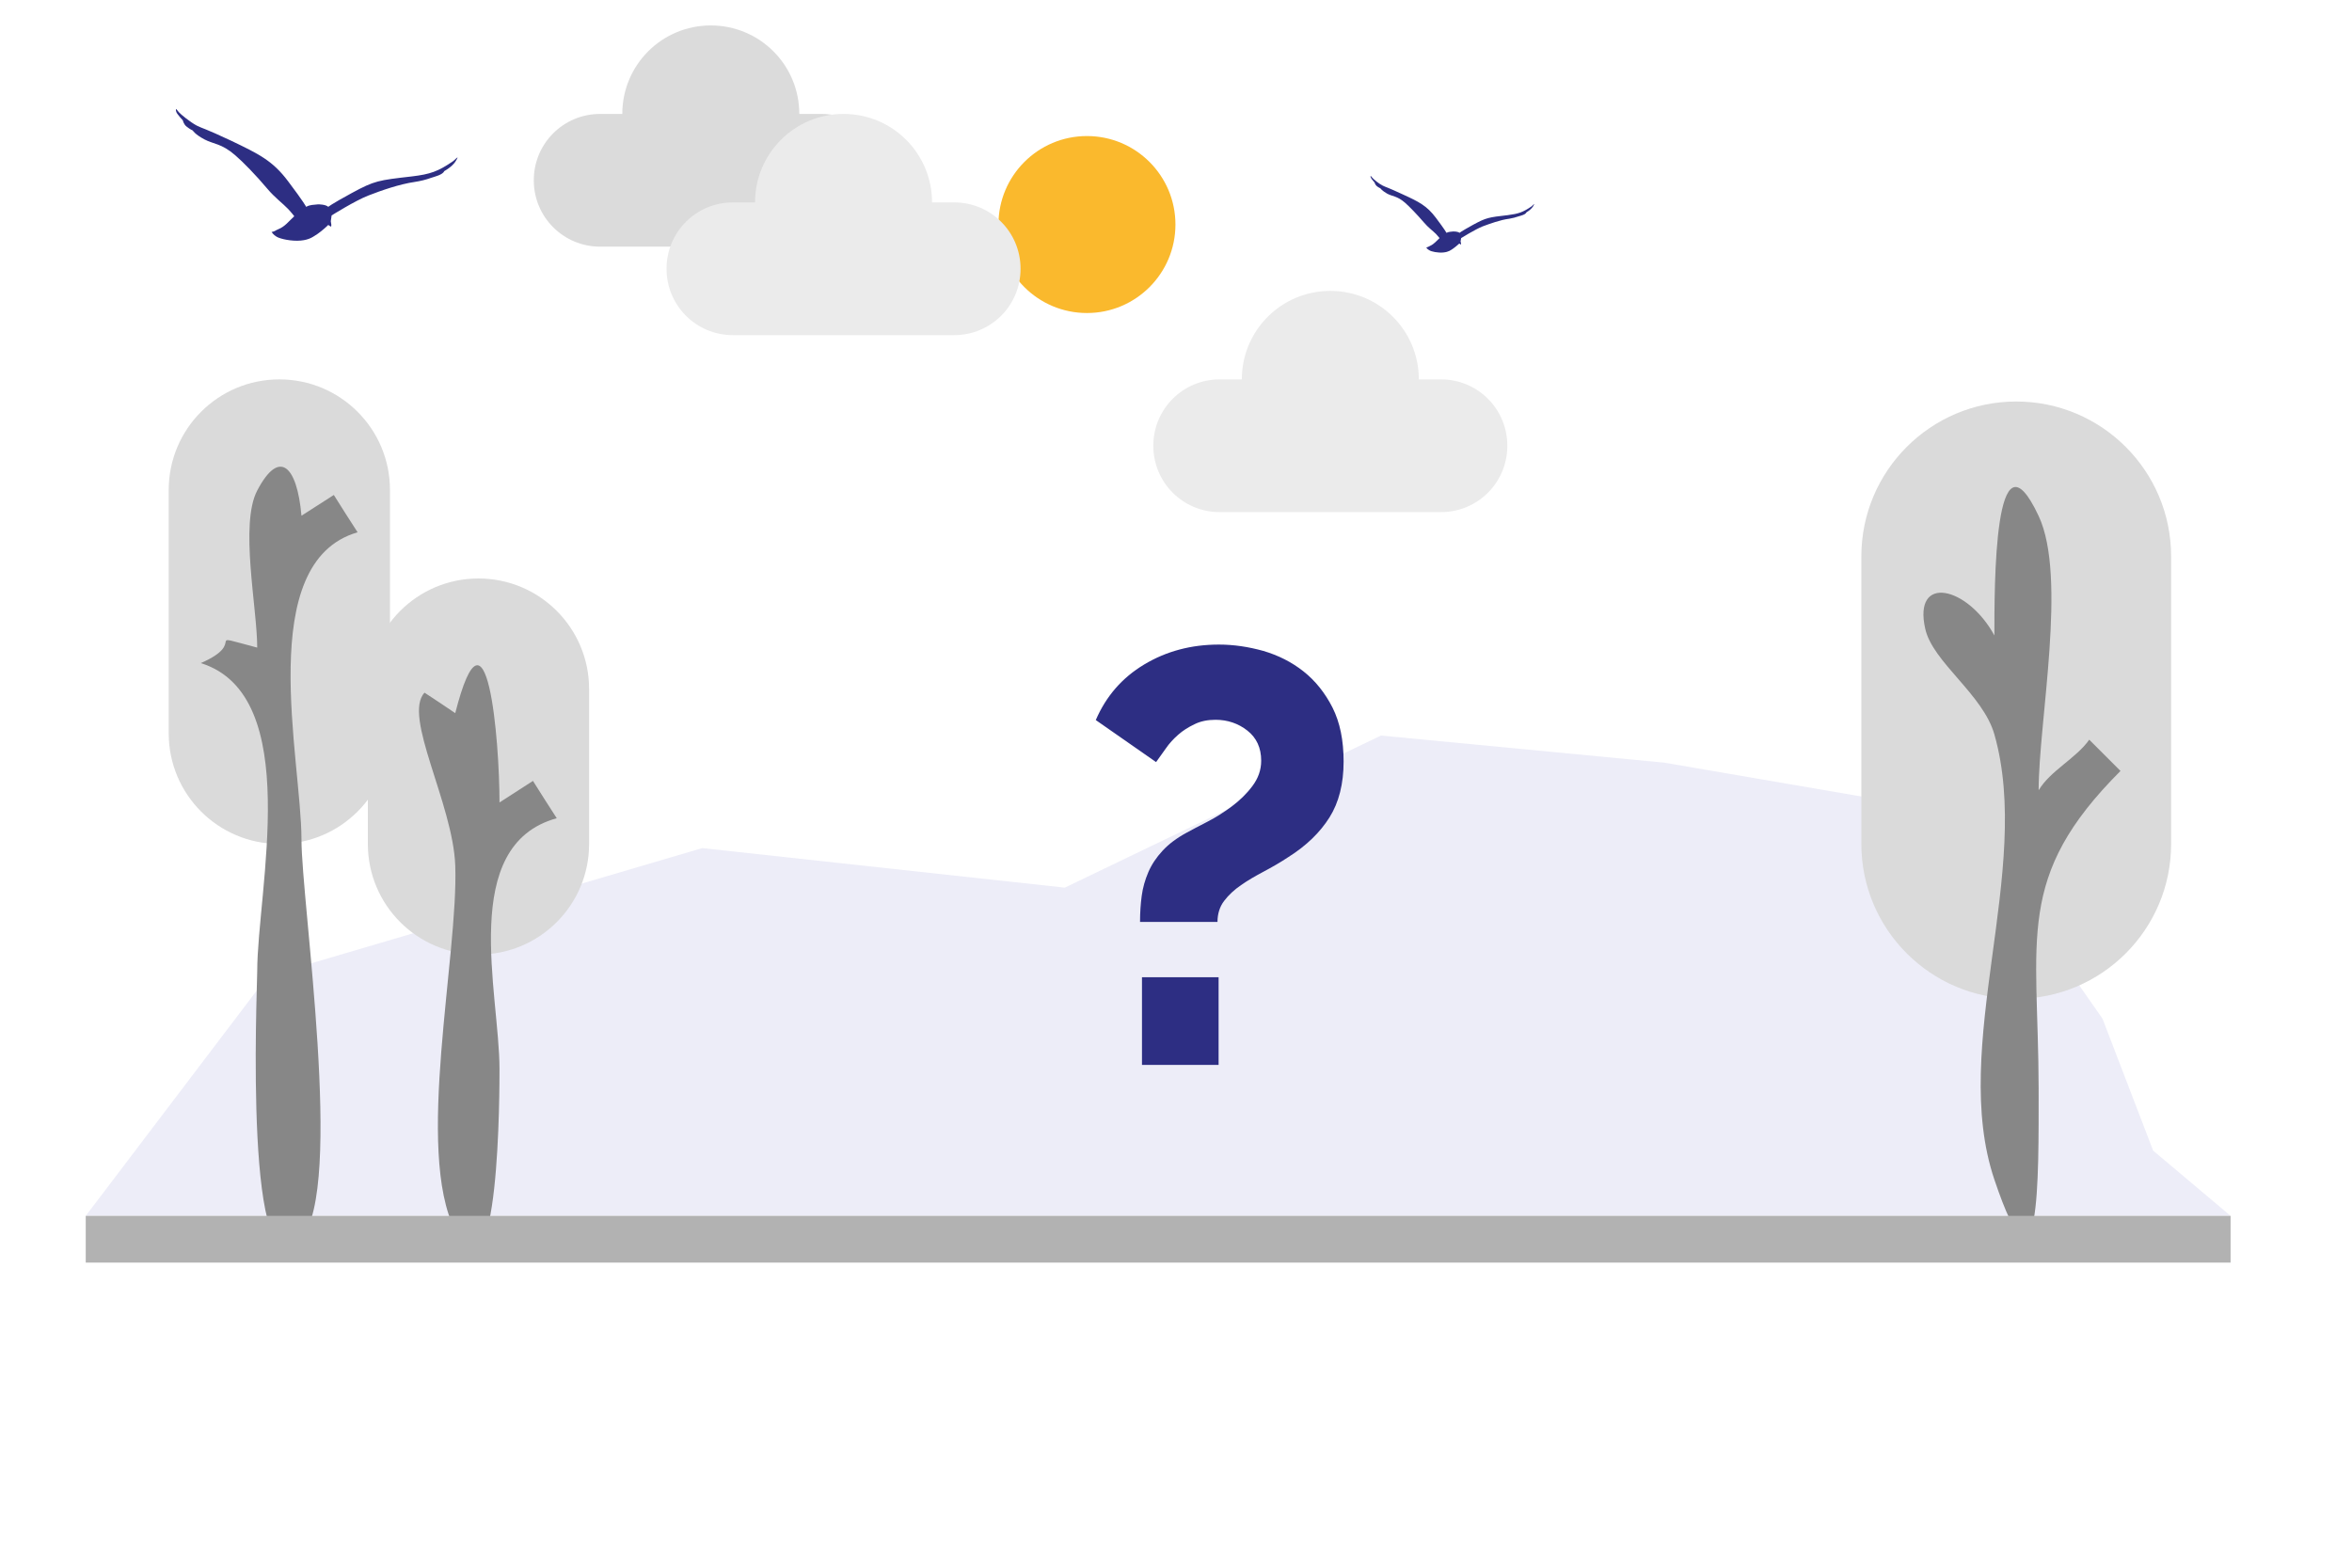
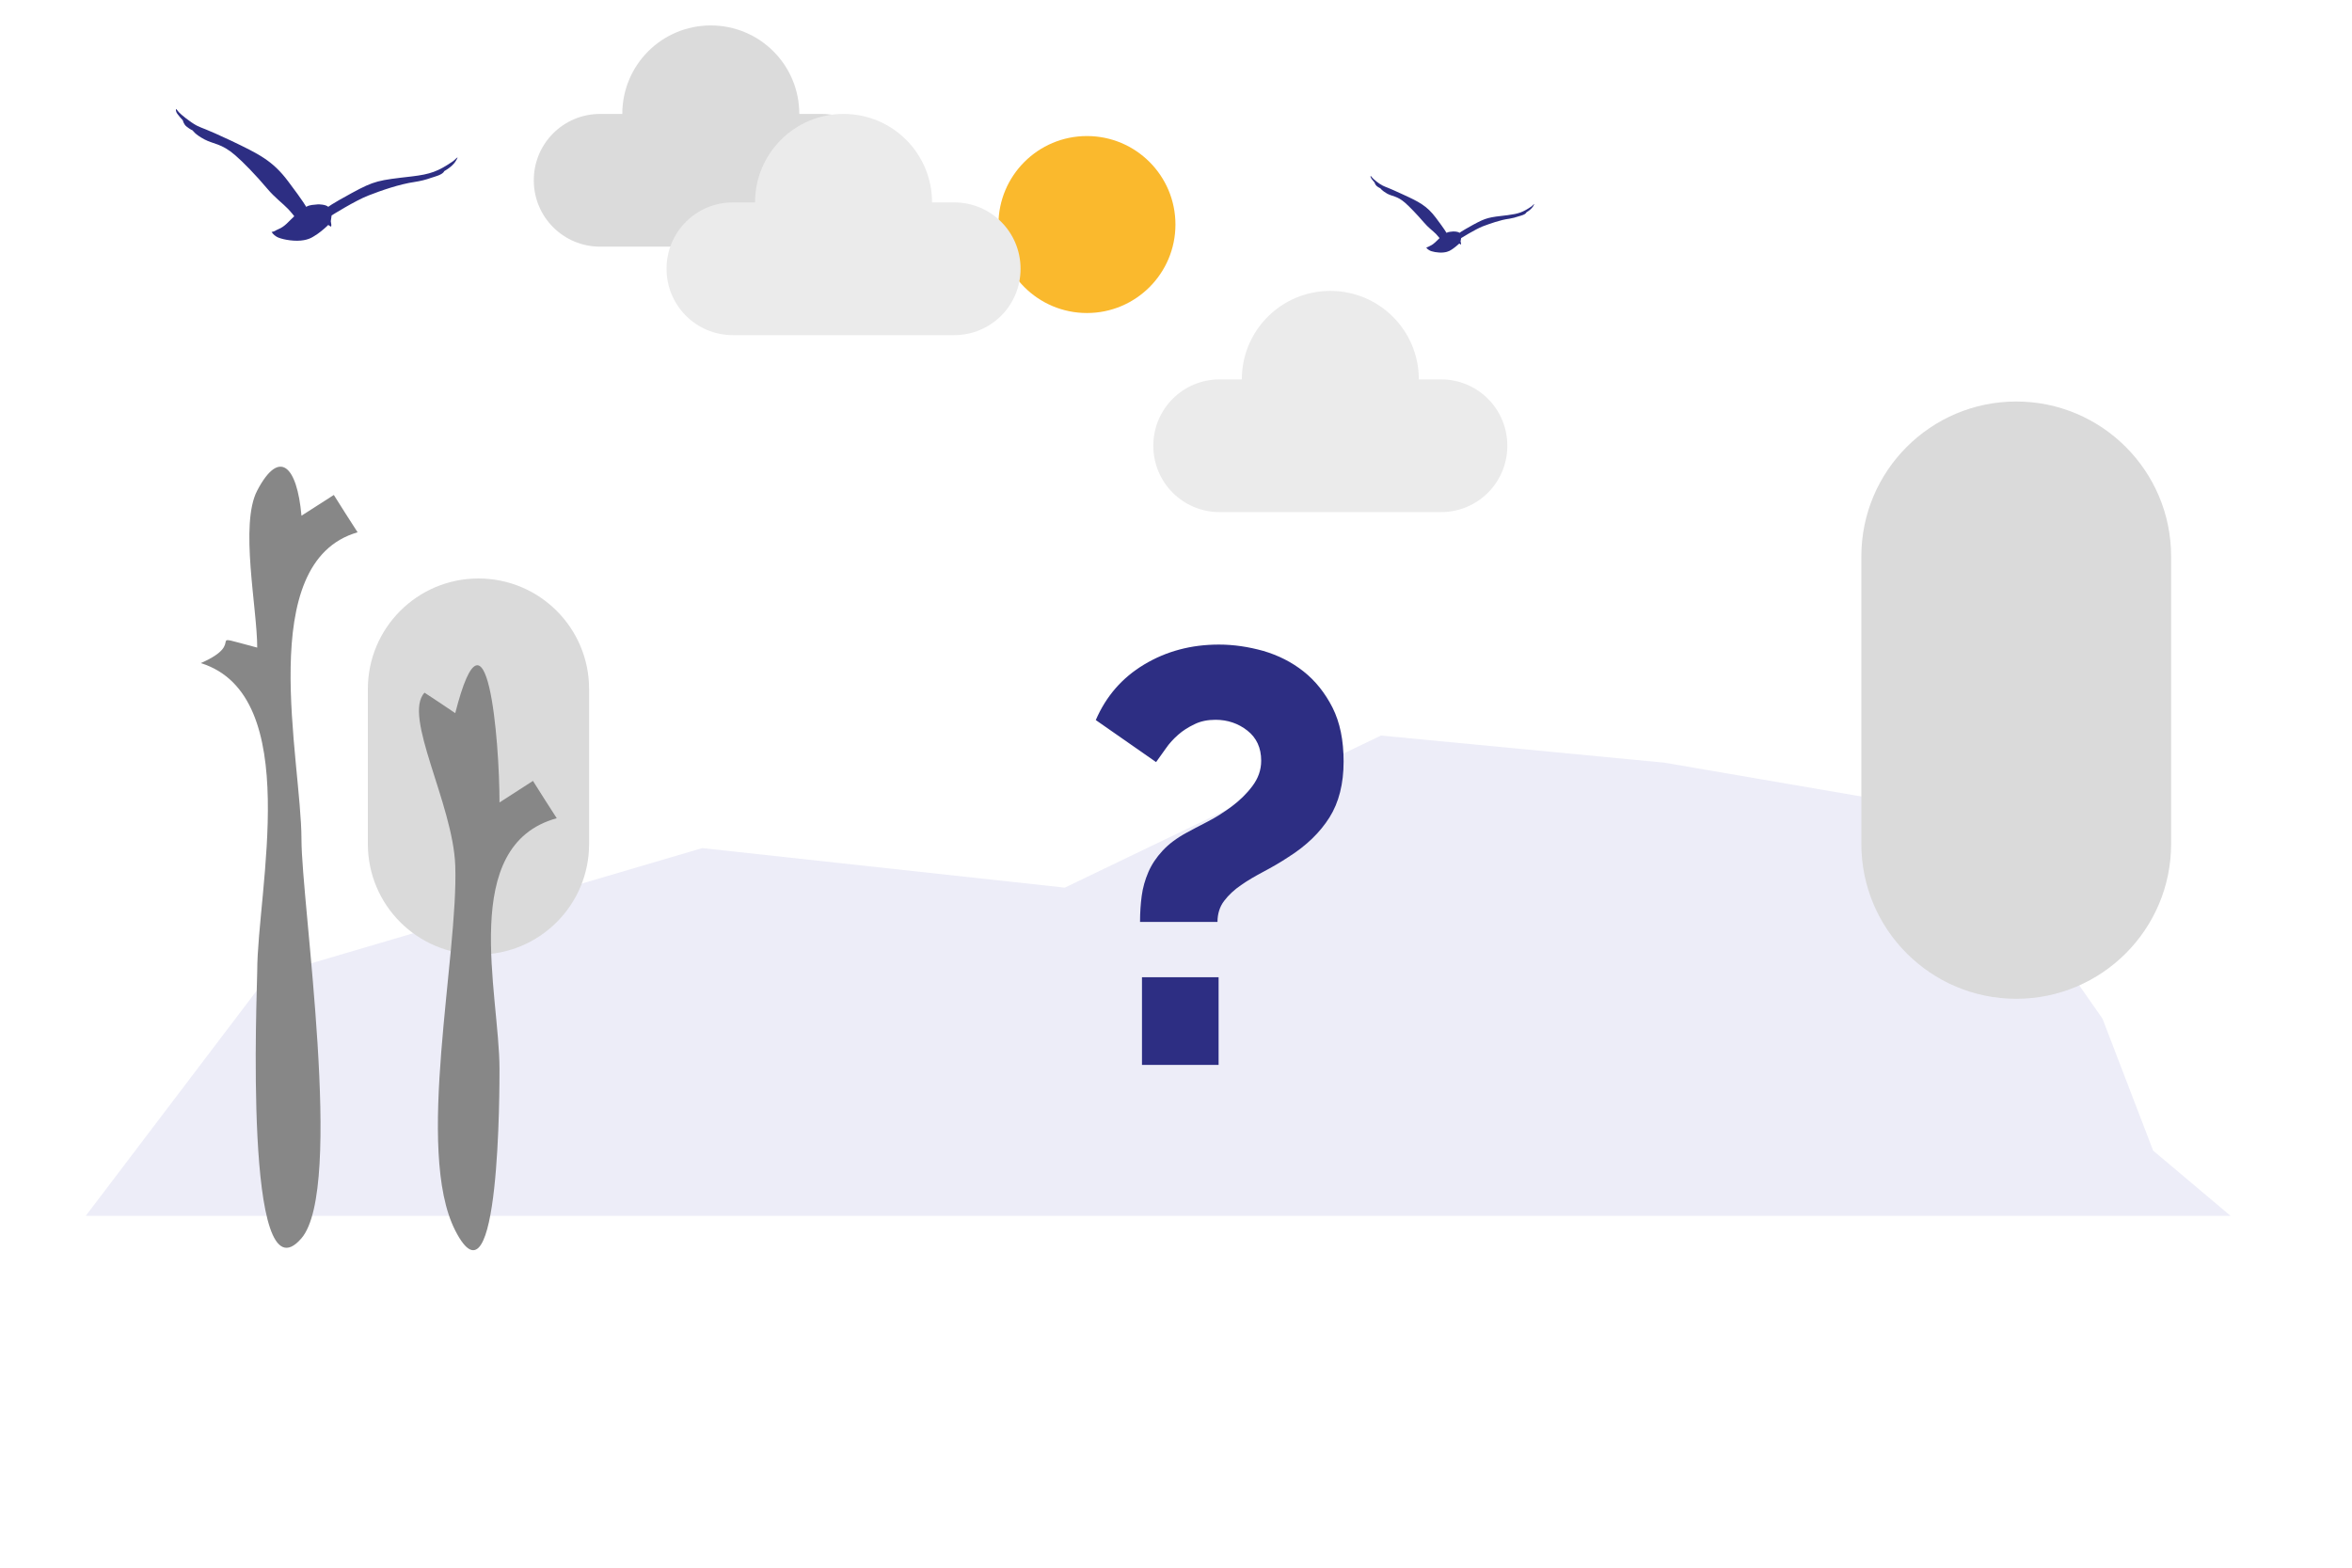
<svg xmlns="http://www.w3.org/2000/svg" enable-background="new 0 0 850.4 566.9" viewBox="0 0 850.4 566.9">
  <path d="m31 439.7 65.8-86.7 157.1-46.3 131.1 14.3 114.3-55 102.4 9.8 106.6 18.3 51.9 74.3 18.3 47.7 28 23.6z" fill="#ededf8" />
  <circle cx="393" cy="81.2" fill="#fab92d" r="32" />
-   <path d="m101 137.2c22.1 0 40 17.9 40 40v88c0 22.1-17.9 40-40 40-22.1 0-40-17.9-40-40v-88c0-22.1 17.9-40 40-40z" fill="#dadada" />
  <path d="m173 209.2c22.1 0 40 17.9 40 40v56c0 22.1-17.9 40-40 40-22.1 0-40-17.9-40-40v-56c0-22.1 17.9-40 40-40z" fill="#dadada" />
  <path d="m297 41.2h-8c0-17.7-14.3-32-32-32s-32 14.3-32 32h-8c-13.3 0-24 10.7-24 24s10.7 24 24 24h80c13.3 0 24-10.7 24-24s-10.7-24-24-24z" fill="#dbdbdb" />
  <path d="m345 73.2h-8c0-17.7-14.3-32-32-32s-32 14.3-32 32h-8c-13.3 0-24 10.7-24 24s10.7 24 24 24h80c13.3 0 24-10.7 24-24s-10.7-24-24-24z" fill="#ebebeb" />
  <path d="m521 137.2h-8c0-17.7-14.3-32-32-32s-32 14.3-32 32h-8c-13.3 0-24 10.7-24 24s10.7 24 24 24h80c13.3 0 24-10.7 24-24s-10.7-24-24-24z" fill="#ebebeb" />
  <path d="m729 145.2c30.9 0 56 25.1 56 56v104c0 30.9-25.1 56-56 56-30.9 0-56-25.1-56-56v-104c0-30.9 25.1-56 56-56z" fill="#dadada" />
  <g fill="#878787">
-     <path d="m766.7 278.8c-3.8-3.8-7.5-7.5-11.3-11.3-4.8 6.8-14.1 11.2-18.3 18.3 0-24.9 10.4-77.1 0-99.2-16.2-34.6-16 26.1-16 43.2-9.7-17.8-29.5-22.3-25-2.4 2.7 12.1 20.9 23.7 25 38.2 14 49.2-16.3 112.7 0 161 16.6 49.3 16-.2 16-32.9-.1-54.6-8.7-76.6 29.6-114.9z" />
    <path d="m201.3 295.9c-2.9-4.5-5.8-9-8.6-13.5-4 2.6-8.1 5.2-12.1 7.8 0-22.5-4.5-77.5-16-32.3-3.7-2.5-7.4-5-11.1-7.4-8 8.4 10.3 40.2 11.1 62.5 1.2 32.7-14.7 103.2 0 132 16.2 31.8 16-52.9 16-58.4 0-27.4-14.9-80.9 20.7-90.7z" />
    <path d="m129.3 192.5c-2.9-4.5-5.8-9-8.6-13.5-3.9 2.5-7.8 5-11.7 7.5-1.6-18.1-8-24.4-16-9.1-6.4 12.2 0 42.5 0 56.8-20.9-5.5-2.7-2.1-20.4 5.6 37.4 11.7 20.4 82.3 20.4 111.5 0 6.3-5.1 121.1 16 96.5 15.5-18.1 0-121.4 0-144.2 0-28.9-17.2-100.3 20.3-111.1z" />
  </g>
-   <path d="m31 439.7h775.5v16.9h-775.5z" fill="#b2b2b2" />
  <path d="m412.2 333.3c0-3.2.2-6.3.6-9.3s1.2-5.8 2.4-8.6 2.9-5.3 5.1-7.7 5.1-4.6 8.8-6.6c1.8-1 4.3-2.3 7.4-3.9s6.1-3.5 8.9-5.6 5.3-4.5 7.4-7.3 3.2-5.8 3.2-9.2c0-4.7-1.7-8.3-5-10.9s-7.2-3.9-11.5-3.9c-2.8 0-5.4.5-7.6 1.6-2.3 1.1-4.2 2.3-5.9 3.8s-3.2 3.1-4.5 5c-1.3 1.8-2.5 3.5-3.5 4.9l-21.8-15.2c3.7-8.6 9.5-15.3 17.5-20.1s17-7.2 27-7.2c5.4 0 10.7.8 16.1 2.3 5.4 1.6 10.2 4 14.5 7.4s7.8 7.8 10.5 13.1c2.7 5.4 4 11.8 4 19.5 0 8-1.7 14.8-5.1 20.2s-8.3 10.2-14.8 14.3c-3 2-6 3.7-9 5.3s-5.8 3.2-8.2 4.9c-2.5 1.7-4.5 3.6-6.1 5.7s-2.4 4.7-2.4 7.6h-28zm.7 51.8v-31.7h27.7v31.7z" fill="#2d2e83" />
  <path d="m554.7 73.9c.1-.4-.6.5-.9.7-3.2 2.2-4.8 2.7-8.6 3.2-7 .8-7.8.9-12.6 3.5-4.5 2.5-4.9 2.9-4.9 2.9-.6-.5-2-.5-2.2-.5-1 .1-1.7.1-2.5.5 0 0-.5-1-3.8-5.4s-6.1-5.8-12-8.5c-5.8-2.7-5.9-2.5-7.3-3.2s-3.3-2.3-3.7-2.8-.6-.7-.6-.7-.2.2.1.7c.2.5 1.3 1.7 1.3 1.7s.2.8.8 1.3 1.3.8 1.3.8.5.8 2.4 1.9c2 1.1 3.6.8 6.5 3.3 1.5 1.3 4.4 4.3 6.8 7.1 1.6 1.9 3.3 3.1 4.4 4.2.8.9 1.3 1.5 1.3 1.5-1.1 1-1.9 2.1-3.4 2.8-.7.3-.6.4-1.4.6 0 0 .3.6 1.1 1 .7.5 3.2 1 5.1.8s2.6-.8 3.5-1.4c1-.7 2.2-1.8 2.2-1.8.1-.1.4.3.5.3.4.2 0-1 0-1.1s.2-1.2.2-1.2 5-3.1 7.7-4.2c2.7-1 6.5-2.4 9.7-2.8 1.2-.2 2.4-.5 3.5-.9.7-.2 2.4-.6 2.7-1.4.7-.4 1.3-.9 1.7-1.3.6-.6.7-.8 1.1-1.6" fill="#2d2e83" />
  <path d="m165.4 57.1c.2-.6-1 .8-1.6 1.2-5.4 3.7-8.2 4.7-14.9 5.5-12.1 1.4-13.4 1.5-21.7 6-7.7 4.2-8.5 5-8.5 5-1-.9-3.4-.9-3.7-.9-1.7.2-2.9.1-4.3.9 0 0-.9-1.8-6.5-9.2-5.6-7.5-10.6-9.9-20.6-14.7-10-4.7-10.1-4.3-12.5-5.5-2.4-1.3-5.7-4-6.4-4.8s-1-1.2-1-1.2-.3.3.1 1.2 2.3 2.9 2.3 2.9.3 1.5 1.4 2.3c1.1.9 2.2 1.4 2.2 1.4s.8 1.4 4.2 3.2 6.1 1.4 11.1 5.7c2.7 2.3 7.6 7.3 11.7 12.2 2.7 3.2 5.6 5.3 7.5 7.3 1.4 1.5 2.2 2.6 2.2 2.6-2 1.8-3.3 3.7-5.8 4.7-1.2.5-1 .7-2.4 1 0 0 .6 1 1.8 1.7 1.3.8 5.4 1.7 8.7 1.4s4.5-1.4 6.1-2.4c1.6-1.1 3.8-3.1 3.8-3.2.2-.1.7.4.9.5.6.3.1-1.8.1-1.9 0-.2.3-2.1.3-2.1s8.6-5.4 13.3-7.2c4.6-1.8 11.2-4.1 16.7-4.9 2-.3 4.1-.8 6-1.5 1.2-.4 4.2-1.1 4.7-2.4 1.2-.7 2.3-1.5 3-2.2.9-.9 1.2-1.4 1.8-2.6" fill="#2d2e83" />
</svg>